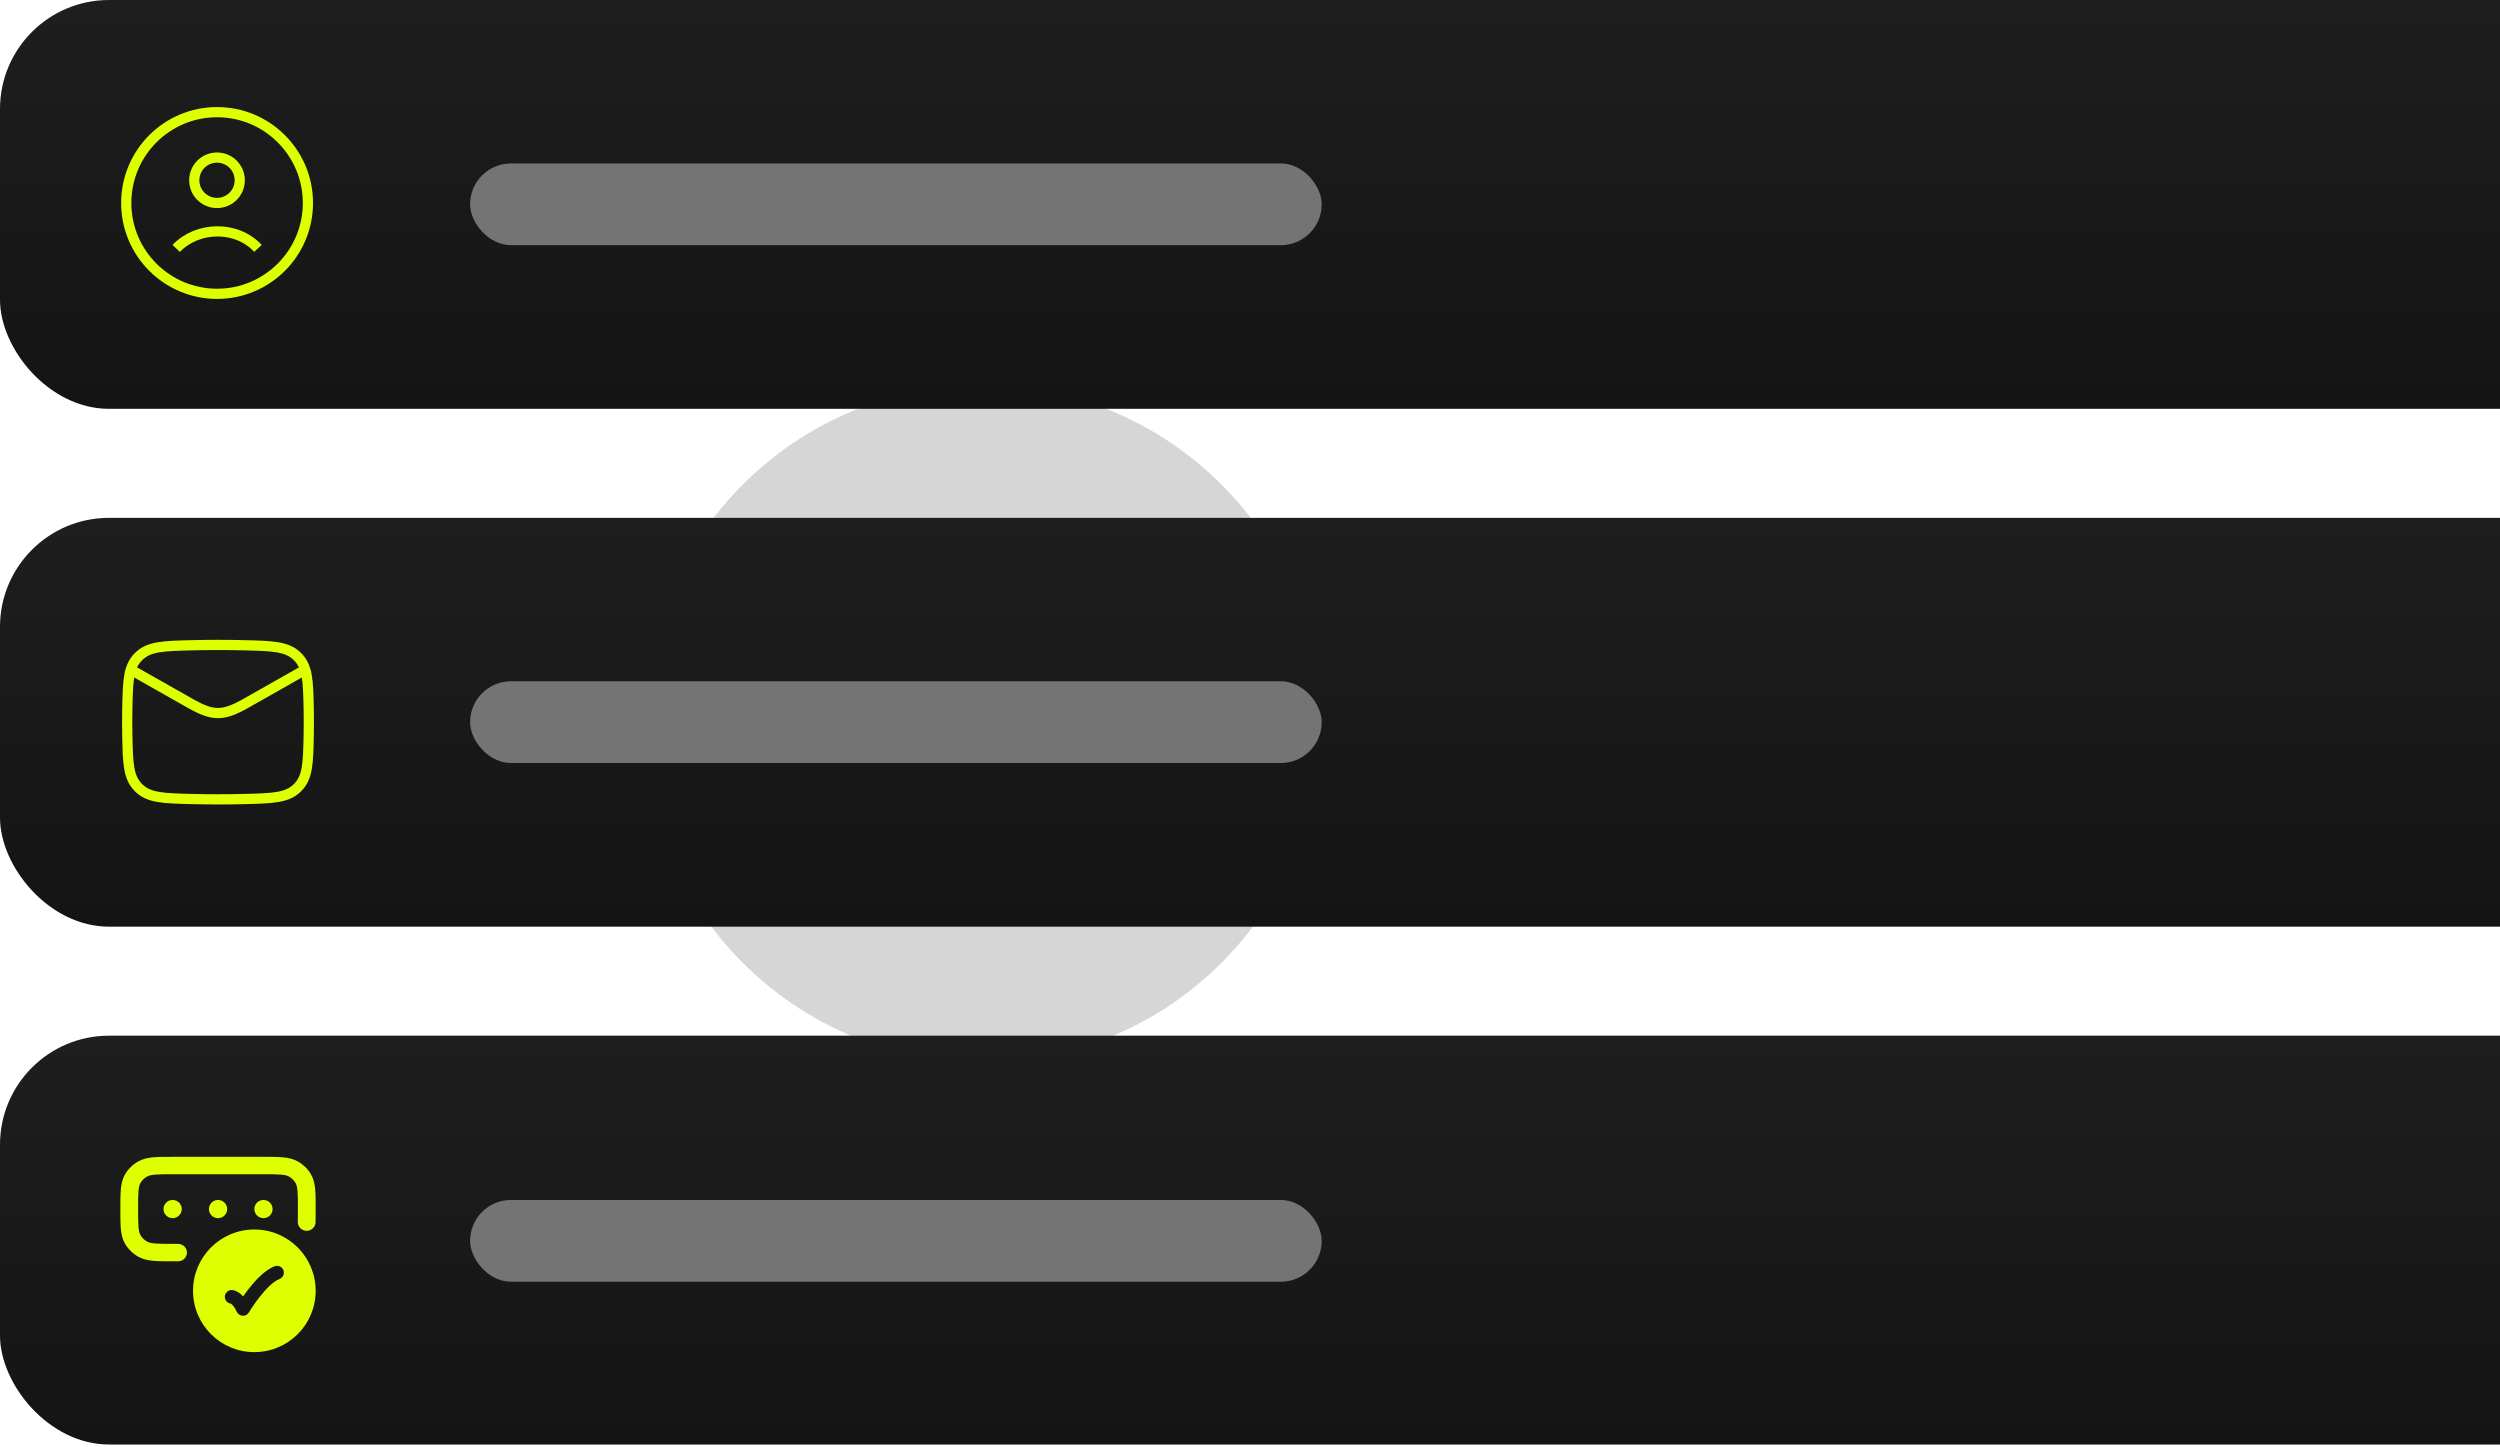
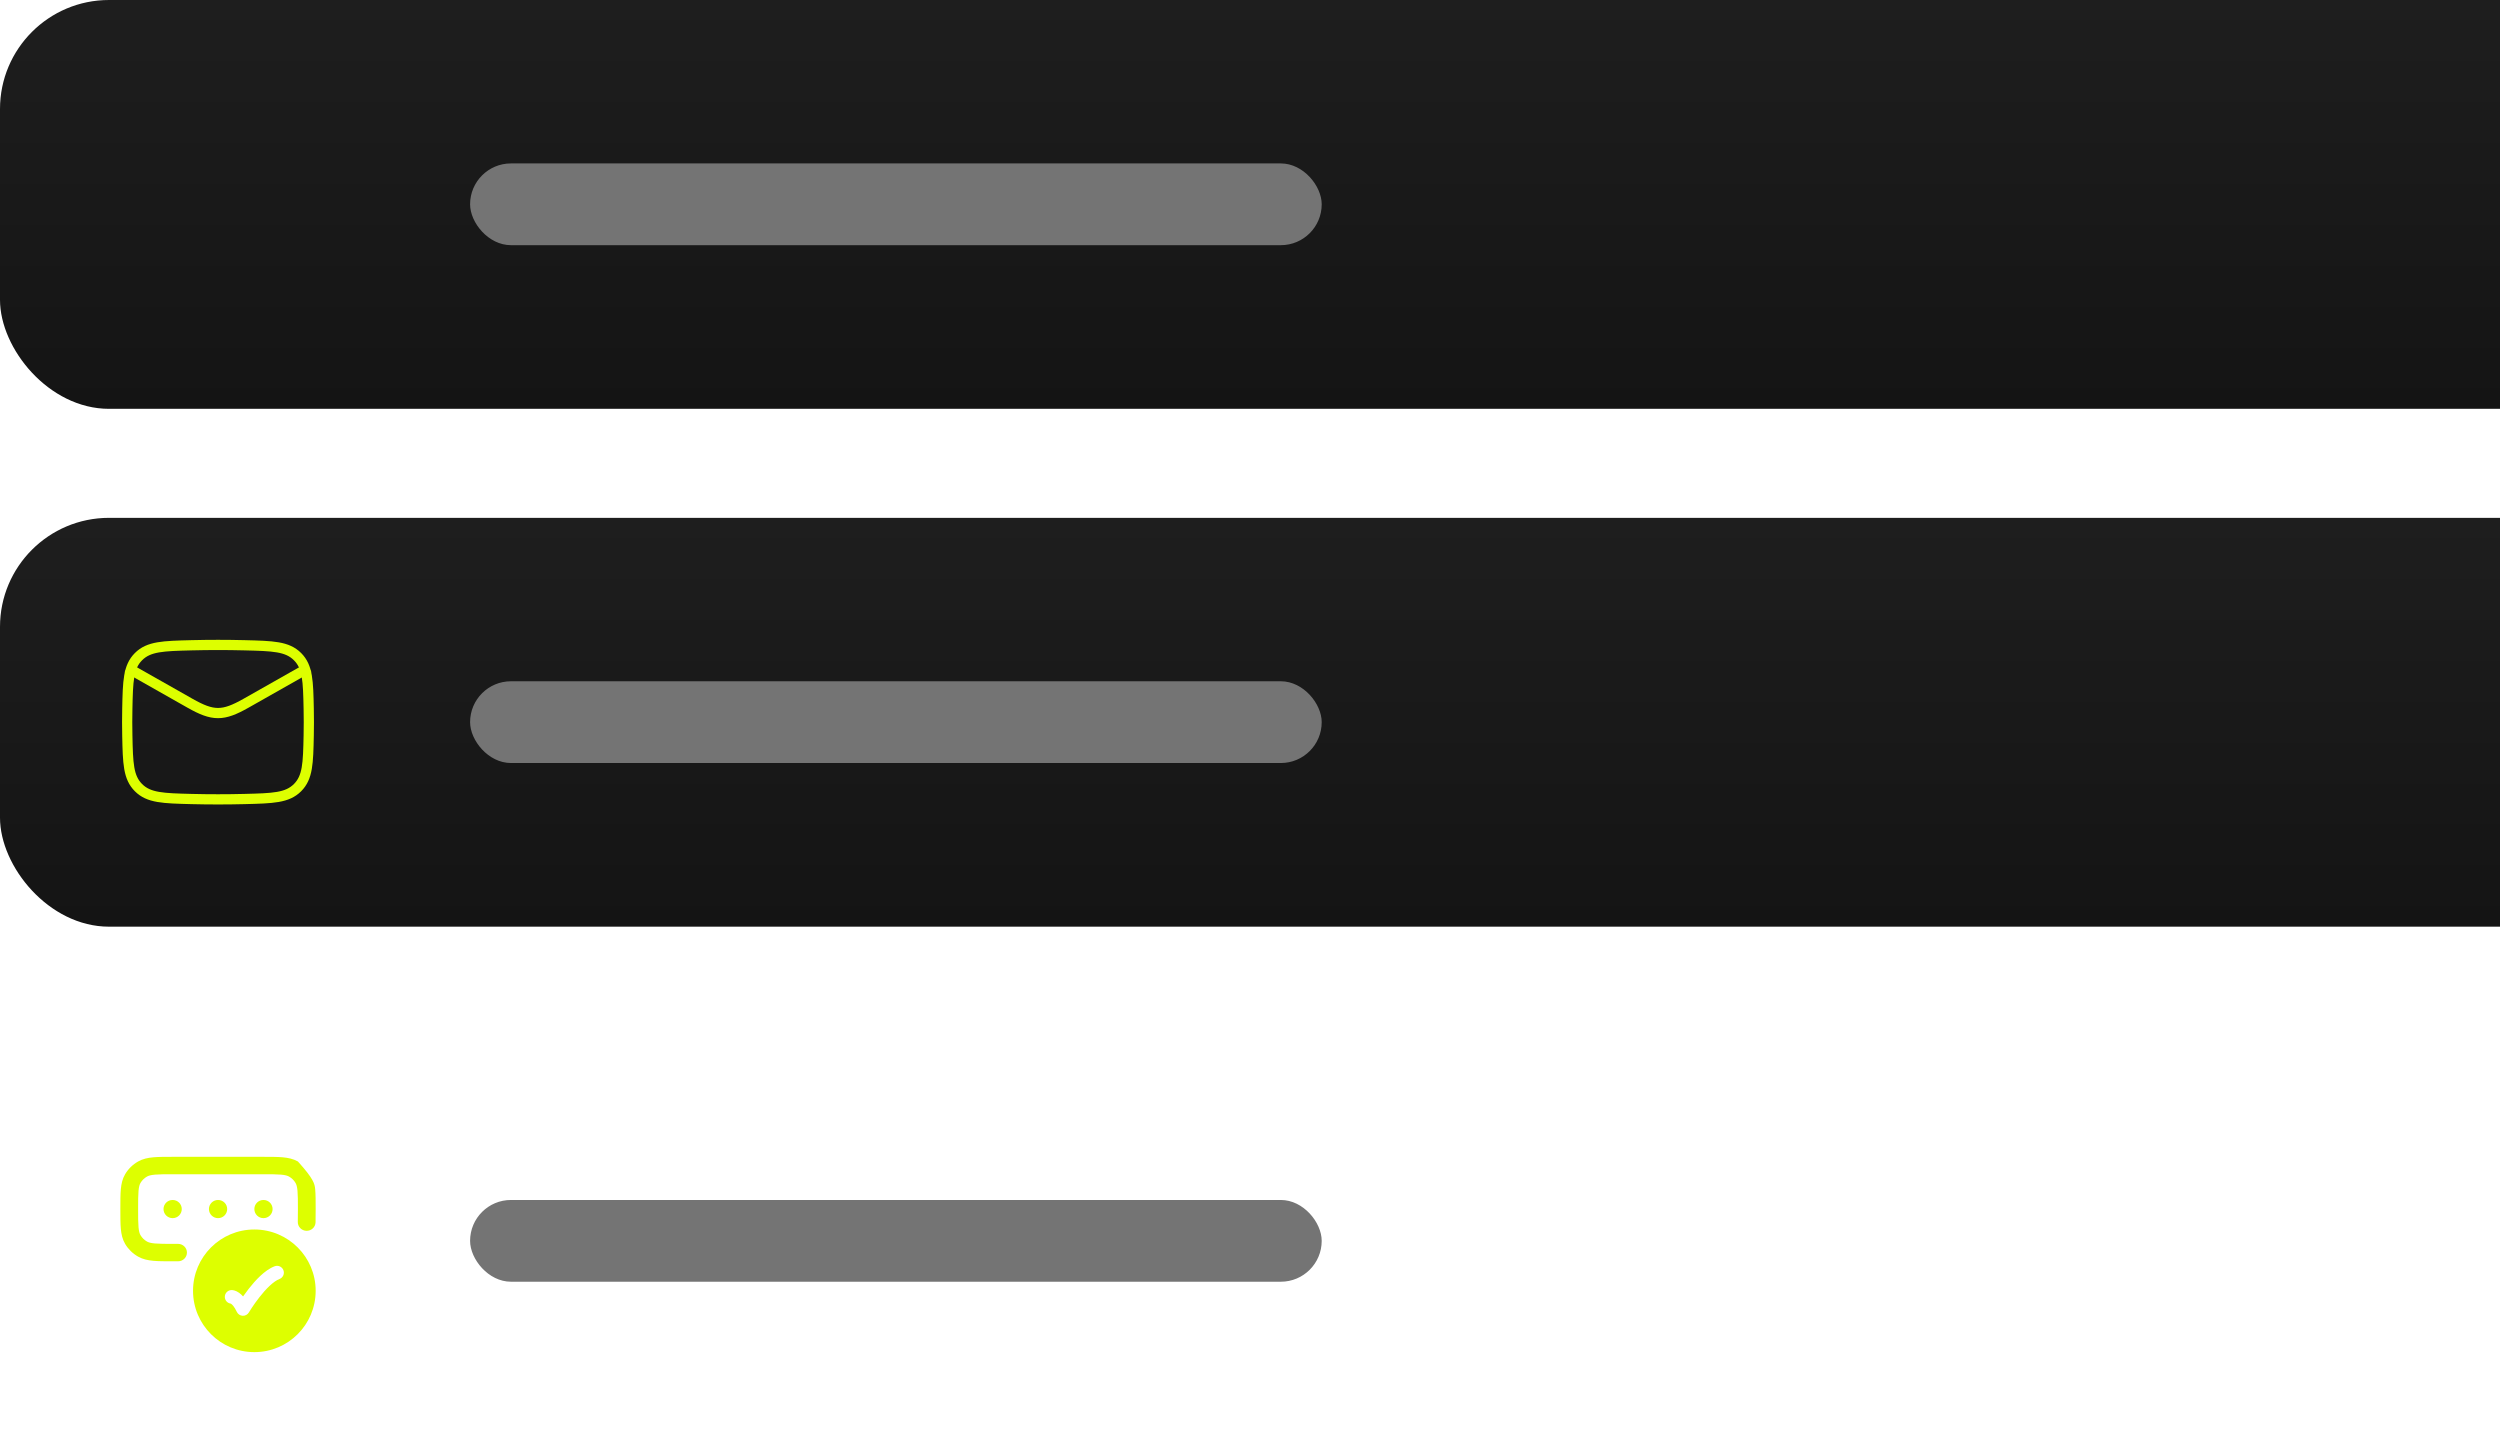
<svg xmlns="http://www.w3.org/2000/svg" width="532" height="308" viewBox="0 0 532 308" fill="none">
  <g clip-path="url(#clip0_4002_735)">
    <g opacity="0.3" filter="url(#filter0_f_4002_735)">
-       <circle cx="209" cy="154" r="72" fill="#747474" />
-     </g>
+       </g>
    <rect width="570" height="87" rx="23.197" fill="url(#paint0_linear_4002_735)" />
-     <path d="M46.195 62.524C56.87 62.524 65.524 53.87 65.524 43.195C65.524 32.52 56.87 23.866 46.195 23.866C35.52 23.866 26.866 32.52 26.866 43.195C26.866 53.87 35.52 62.524 46.195 62.524Z" stroke="#DDFF00" stroke-width="2.17" stroke-linejoin="round" />
-     <path d="M37.497 52.86C42.004 48.139 50.338 47.917 54.893 52.86M51.018 38.363C51.018 41.032 48.851 43.195 46.179 43.195C43.506 43.195 41.34 41.032 41.34 38.363C41.34 35.694 43.506 33.53 46.179 33.53C48.851 33.53 51.018 35.694 51.018 38.363Z" stroke="#DDFF00" stroke-width="2.17" stroke-linejoin="round" />
    <rect x="100.035" y="34.777" width="181.223" height="17.397" rx="8.699" fill="#747474" />
    <rect y="110.197" width="570" height="87" rx="23.197" fill="url(#paint1_linear_4002_735)" />
    <path d="M27.063 142.074L40.426 149.646C45.352 152.437 47.434 152.437 52.36 149.646L65.724 142.074" stroke="#DDFF00" stroke-width="2.175" stroke-linejoin="round" />
    <path d="M27.093 156.525C27.22 162.451 27.283 165.414 29.469 167.609C31.656 169.803 34.699 169.88 40.785 170.033C44.536 170.127 48.25 170.127 52.001 170.033C58.087 169.88 61.13 169.803 63.317 167.609C65.504 165.414 65.567 162.451 65.693 156.525C65.734 154.619 65.734 152.725 65.693 150.82C65.567 144.894 65.504 141.931 63.317 139.737C61.13 137.542 58.087 137.465 52.001 137.312C48.25 137.218 44.536 137.218 40.785 137.312C34.699 137.465 31.656 137.542 29.469 139.736C27.283 141.931 27.22 144.894 27.093 150.82C27.052 152.725 27.052 154.619 27.093 156.525Z" stroke="#DDFF00" stroke-width="2.175" stroke-linejoin="round" />
    <rect x="100.035" y="144.974" width="181.223" height="17.397" rx="8.699" fill="#747474" />
-     <rect y="220.393" width="570" height="87" rx="23.197" fill="url(#paint2_linear_4002_735)" />
    <path fill-rule="evenodd" clip-rule="evenodd" d="M41.077 274.684C41.077 281.89 46.919 287.732 54.125 287.732C61.331 287.732 67.173 281.89 67.173 274.684C67.173 267.478 61.331 261.636 54.125 261.636C46.919 261.636 41.077 267.478 41.077 274.684ZM60.314 270.306C60.597 271.055 60.219 271.892 59.47 272.175C58.875 272.399 58.159 272.897 57.376 273.629C56.611 274.345 55.862 275.209 55.196 276.061C54.533 276.909 53.969 277.722 53.571 278.324C53.268 278.772 53.034 279.156 52.955 279.293C52.68 279.753 52.173 280.025 51.637 279.999C51.101 279.972 50.624 279.652 50.396 279.166C49.869 278.041 49.408 277.619 49.208 277.477C49.158 277.442 49.121 277.421 49.099 277.41C48.39 277.316 47.843 276.708 47.843 275.973C47.843 275.173 48.492 274.524 49.293 274.524C49.413 274.526 49.708 274.549 49.923 274.627C50.205 274.713 50.535 274.863 50.888 275.114C51.163 275.31 51.445 275.561 51.726 275.881C52.068 275.391 52.469 274.841 52.912 274.275C53.632 273.354 54.483 272.366 55.396 271.511C56.292 270.673 57.334 269.882 58.445 269.462C59.194 269.179 60.031 269.557 60.314 270.306Z" fill="#DDFF00" />
-     <path d="M55.926 246.172C57.617 246.172 59.013 246.172 60.146 246.272C61.324 246.377 62.402 246.602 63.395 247.165C64.544 247.815 65.498 248.75 66.161 249.877C66.734 250.851 66.964 251.907 67.071 253.063C67.173 254.174 67.173 255.543 67.173 257.202V257.309C67.173 258.373 67.173 259.309 67.149 260.119C67.119 261.142 66.249 261.947 65.206 261.917C64.163 261.888 63.342 261.034 63.373 260.012C63.395 259.261 63.395 258.378 63.395 257.287C63.395 255.521 63.393 254.321 63.308 253.397C63.225 252.499 63.075 252.045 62.889 251.729C62.557 251.166 62.08 250.698 61.506 250.373C61.184 250.191 60.721 250.044 59.805 249.962C58.863 249.879 57.639 249.877 55.839 249.877H36.947C35.147 249.877 33.923 249.879 32.981 249.962C32.065 250.044 31.602 250.191 31.28 250.373C30.706 250.698 30.229 251.166 29.897 251.729C29.711 252.045 29.561 252.499 29.478 253.397C29.393 254.321 29.391 255.521 29.391 257.287C29.391 259.052 29.393 260.252 29.478 261.176C29.561 262.075 29.711 262.528 29.897 262.844C30.229 263.408 30.706 263.875 31.28 264.2C31.602 264.383 32.065 264.53 32.981 264.611C33.923 264.695 35.147 264.697 36.947 264.697H37.892C38.935 264.697 39.781 265.526 39.781 266.549C39.781 267.572 38.935 268.402 37.892 268.402H36.861C35.169 268.402 33.773 268.402 32.64 268.301C31.462 268.196 30.384 267.971 29.391 267.409C28.242 266.759 27.288 265.823 26.625 264.697C26.052 263.723 25.822 262.666 25.715 261.511C25.613 260.4 25.613 259.031 25.613 257.372V257.201C25.613 255.543 25.613 254.174 25.715 253.063C25.822 251.907 26.052 250.851 26.625 249.877C27.288 248.75 28.242 247.815 29.391 247.165C30.384 246.602 31.462 246.377 32.64 246.272C33.773 246.172 35.169 246.172 36.861 246.172H55.926Z" fill="#DDFF00" />
+     <path d="M55.926 246.172C57.617 246.172 59.013 246.172 60.146 246.272C61.324 246.377 62.402 246.602 63.395 247.165C66.734 250.851 66.964 251.907 67.071 253.063C67.173 254.174 67.173 255.543 67.173 257.202V257.309C67.173 258.373 67.173 259.309 67.149 260.119C67.119 261.142 66.249 261.947 65.206 261.917C64.163 261.888 63.342 261.034 63.373 260.012C63.395 259.261 63.395 258.378 63.395 257.287C63.395 255.521 63.393 254.321 63.308 253.397C63.225 252.499 63.075 252.045 62.889 251.729C62.557 251.166 62.08 250.698 61.506 250.373C61.184 250.191 60.721 250.044 59.805 249.962C58.863 249.879 57.639 249.877 55.839 249.877H36.947C35.147 249.877 33.923 249.879 32.981 249.962C32.065 250.044 31.602 250.191 31.28 250.373C30.706 250.698 30.229 251.166 29.897 251.729C29.711 252.045 29.561 252.499 29.478 253.397C29.393 254.321 29.391 255.521 29.391 257.287C29.391 259.052 29.393 260.252 29.478 261.176C29.561 262.075 29.711 262.528 29.897 262.844C30.229 263.408 30.706 263.875 31.28 264.2C31.602 264.383 32.065 264.53 32.981 264.611C33.923 264.695 35.147 264.697 36.947 264.697H37.892C38.935 264.697 39.781 265.526 39.781 266.549C39.781 267.572 38.935 268.402 37.892 268.402H36.861C35.169 268.402 33.773 268.402 32.64 268.301C31.462 268.196 30.384 267.971 29.391 267.409C28.242 266.759 27.288 265.823 26.625 264.697C26.052 263.723 25.822 262.666 25.715 261.511C25.613 260.4 25.613 259.031 25.613 257.372V257.201C25.613 255.543 25.613 254.174 25.715 253.063C25.822 251.907 26.052 250.851 26.625 249.877C27.288 248.75 28.242 247.815 29.391 247.165C30.384 246.602 31.462 246.377 32.64 246.272C33.773 246.172 35.169 246.172 36.861 246.172H55.926Z" fill="#DDFF00" />
    <path fill-rule="evenodd" clip-rule="evenodd" d="M34.795 257.287C34.795 256.219 35.66 255.354 36.728 255.354H36.745C37.813 255.354 38.678 256.219 38.678 257.287C38.678 258.354 37.813 259.22 36.745 259.22H36.728C35.66 259.22 34.795 258.354 34.795 257.287ZM44.46 257.287C44.46 256.219 45.326 255.354 46.393 255.354H46.411C47.478 255.354 48.344 256.219 48.344 257.287C48.344 258.354 47.478 259.22 46.411 259.22H46.393C45.326 259.22 44.46 258.354 44.46 257.287ZM54.126 257.287C54.126 256.219 54.991 255.354 56.059 255.354H56.076C57.143 255.354 58.009 256.219 58.009 257.287C58.009 258.354 57.143 259.22 56.076 259.22H56.059C54.991 259.22 54.126 258.354 54.126 257.287Z" fill="#DDFF00" />
    <rect x="100.035" y="255.354" width="181.223" height="17.397" rx="8.699" fill="#747474" />
  </g>
  <defs>
    <filter id="filter0_f_4002_735" x="-7" y="-62" width="432" height="432" filterUnits="userSpaceOnUse" color-interpolation-filters="sRGB">
      <feFlood flood-opacity="0" result="BackgroundImageFix" />
      <feBlend mode="normal" in="SourceGraphic" in2="BackgroundImageFix" result="shape" />
      <feGaussianBlur stdDeviation="72" result="effect1_foregroundBlur_4002_735" />
    </filter>
    <linearGradient id="paint0_linear_4002_735" x1="285" y1="0" x2="285" y2="87" gradientUnits="userSpaceOnUse">
      <stop stop-color="#1E1E1E" />
      <stop offset="1" stop-color="#141414" />
    </linearGradient>
    <linearGradient id="paint1_linear_4002_735" x1="285" y1="110.197" x2="285" y2="197.197" gradientUnits="userSpaceOnUse">
      <stop stop-color="#1E1E1E" />
      <stop offset="1" stop-color="#141414" />
    </linearGradient>
    <linearGradient id="paint2_linear_4002_735" x1="285" y1="220.393" x2="285" y2="307.393" gradientUnits="userSpaceOnUse">
      <stop stop-color="#1E1E1E" />
      <stop offset="1" stop-color="#141414" />
    </linearGradient>
    <clipPath id="clip0_4002_735">
      <rect width="532" height="307.393" fill="white" />
    </clipPath>
  </defs>
</svg>